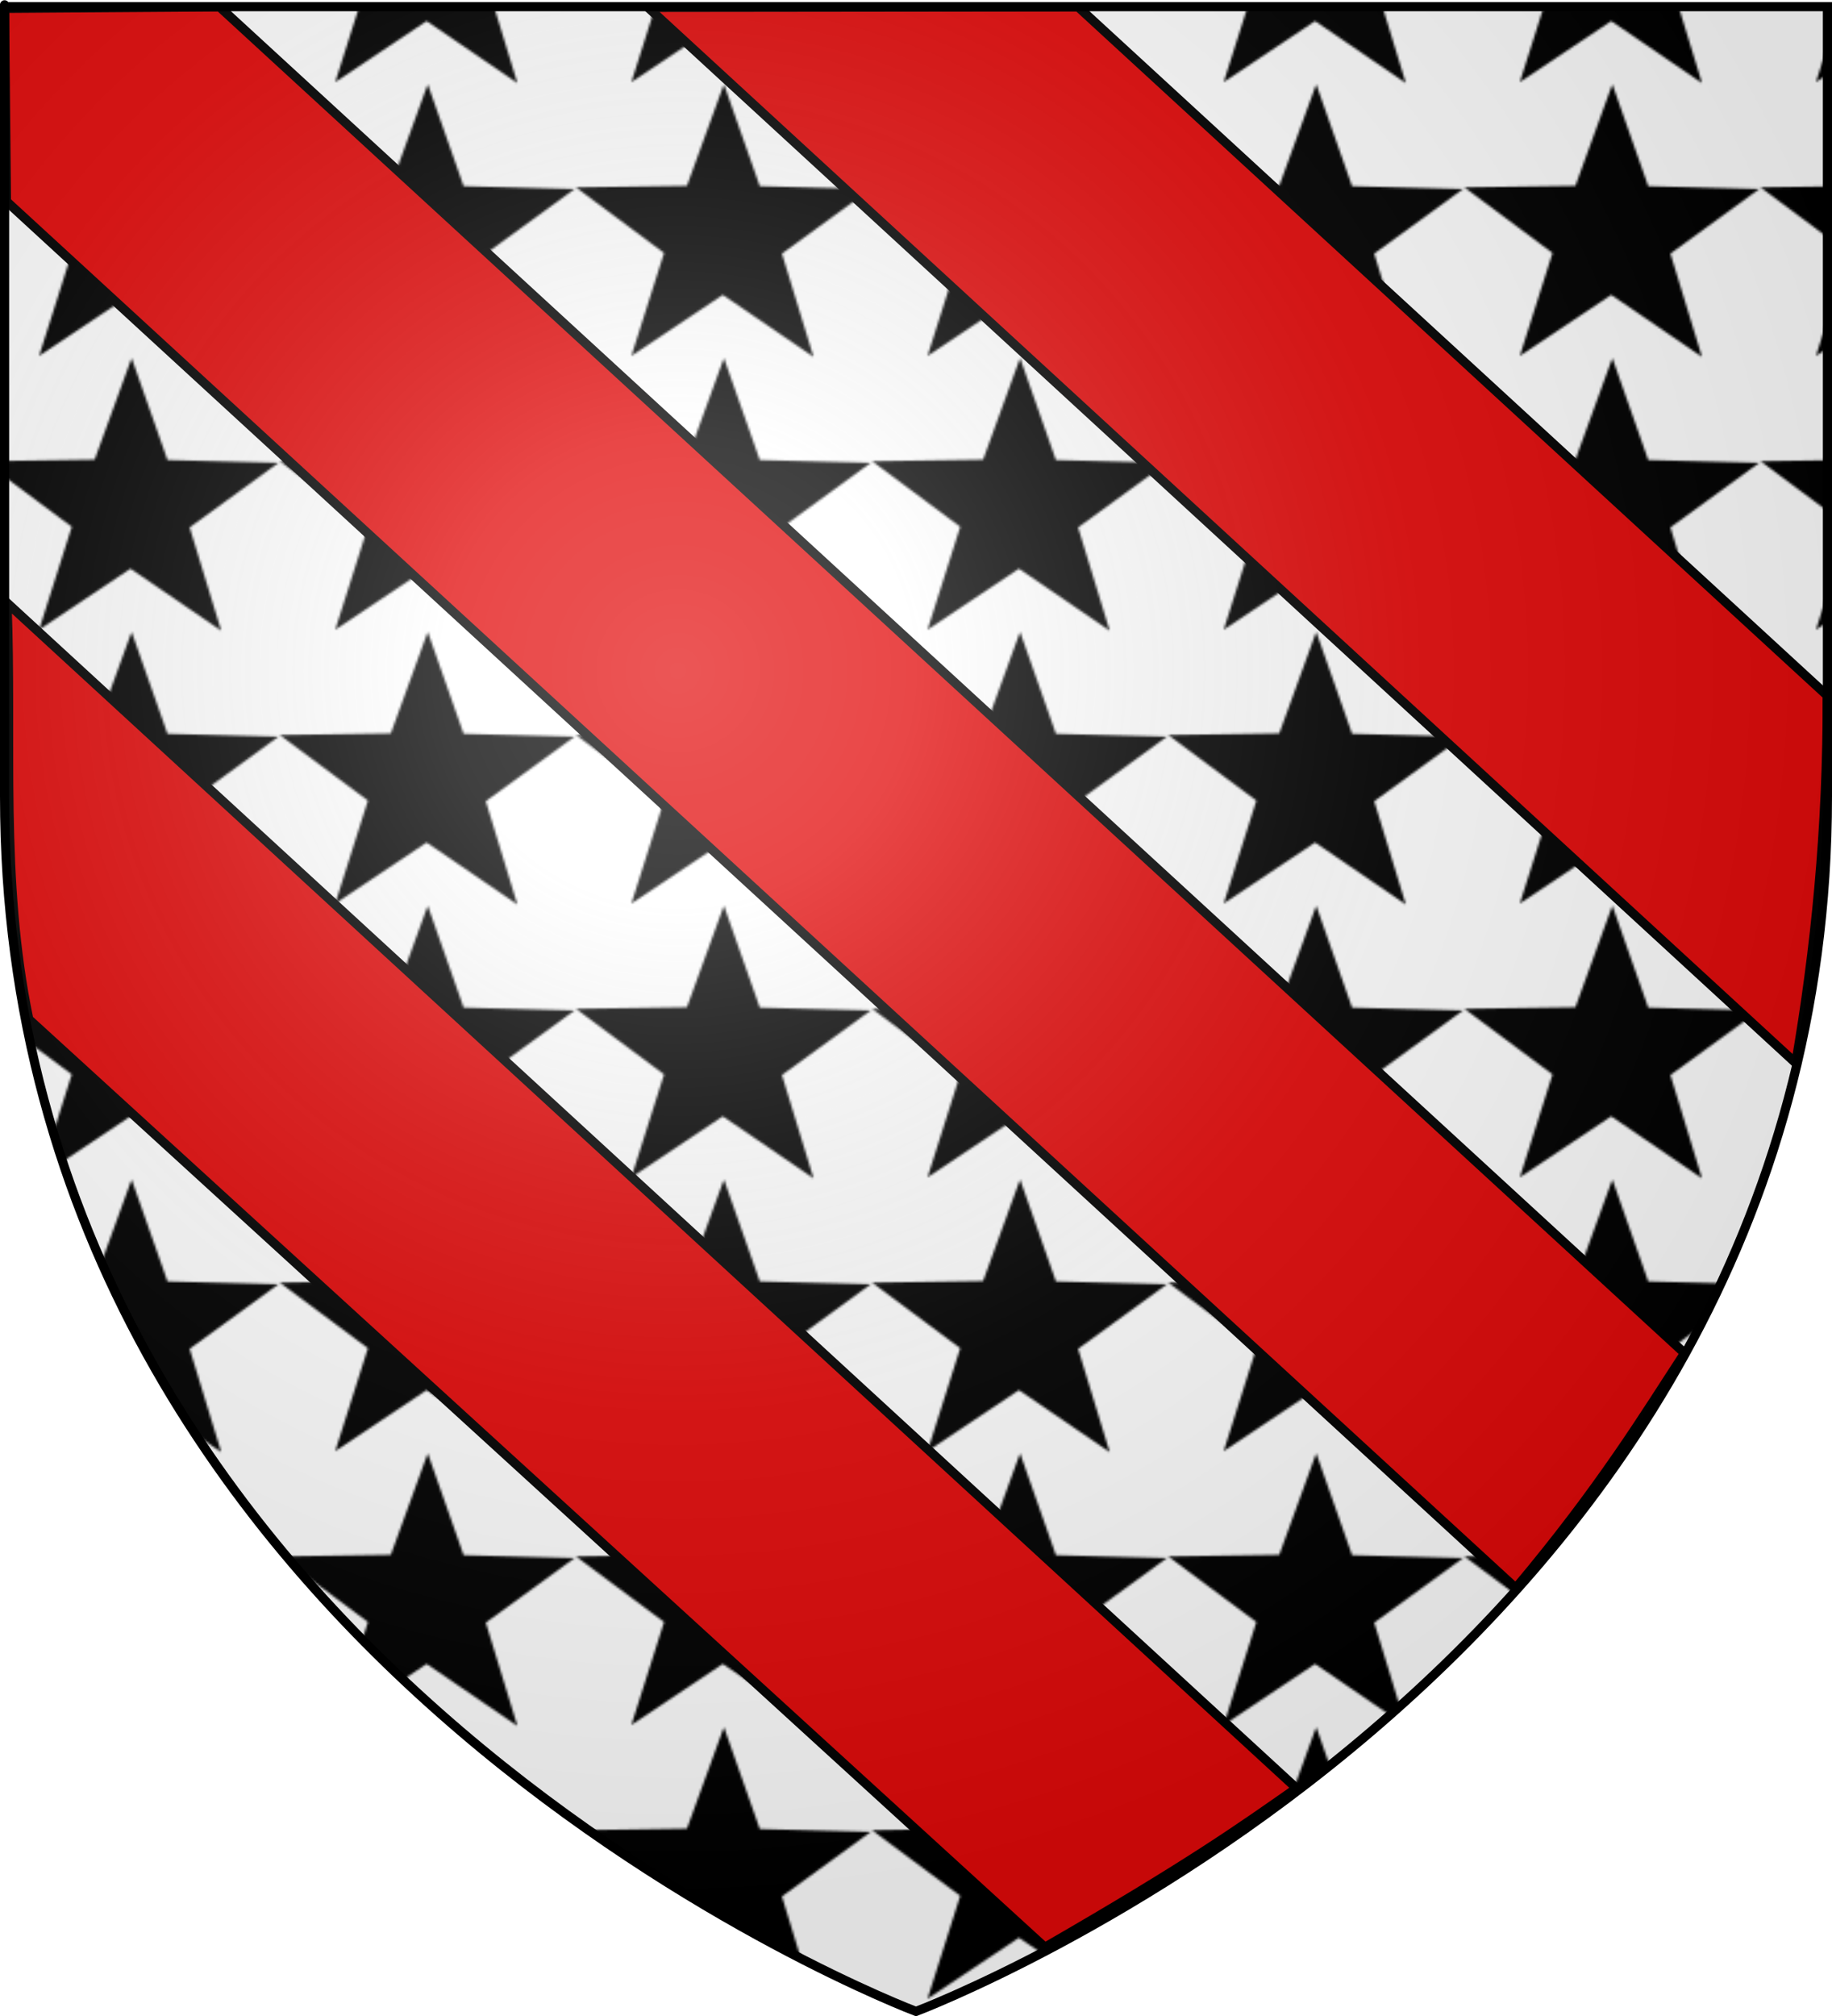
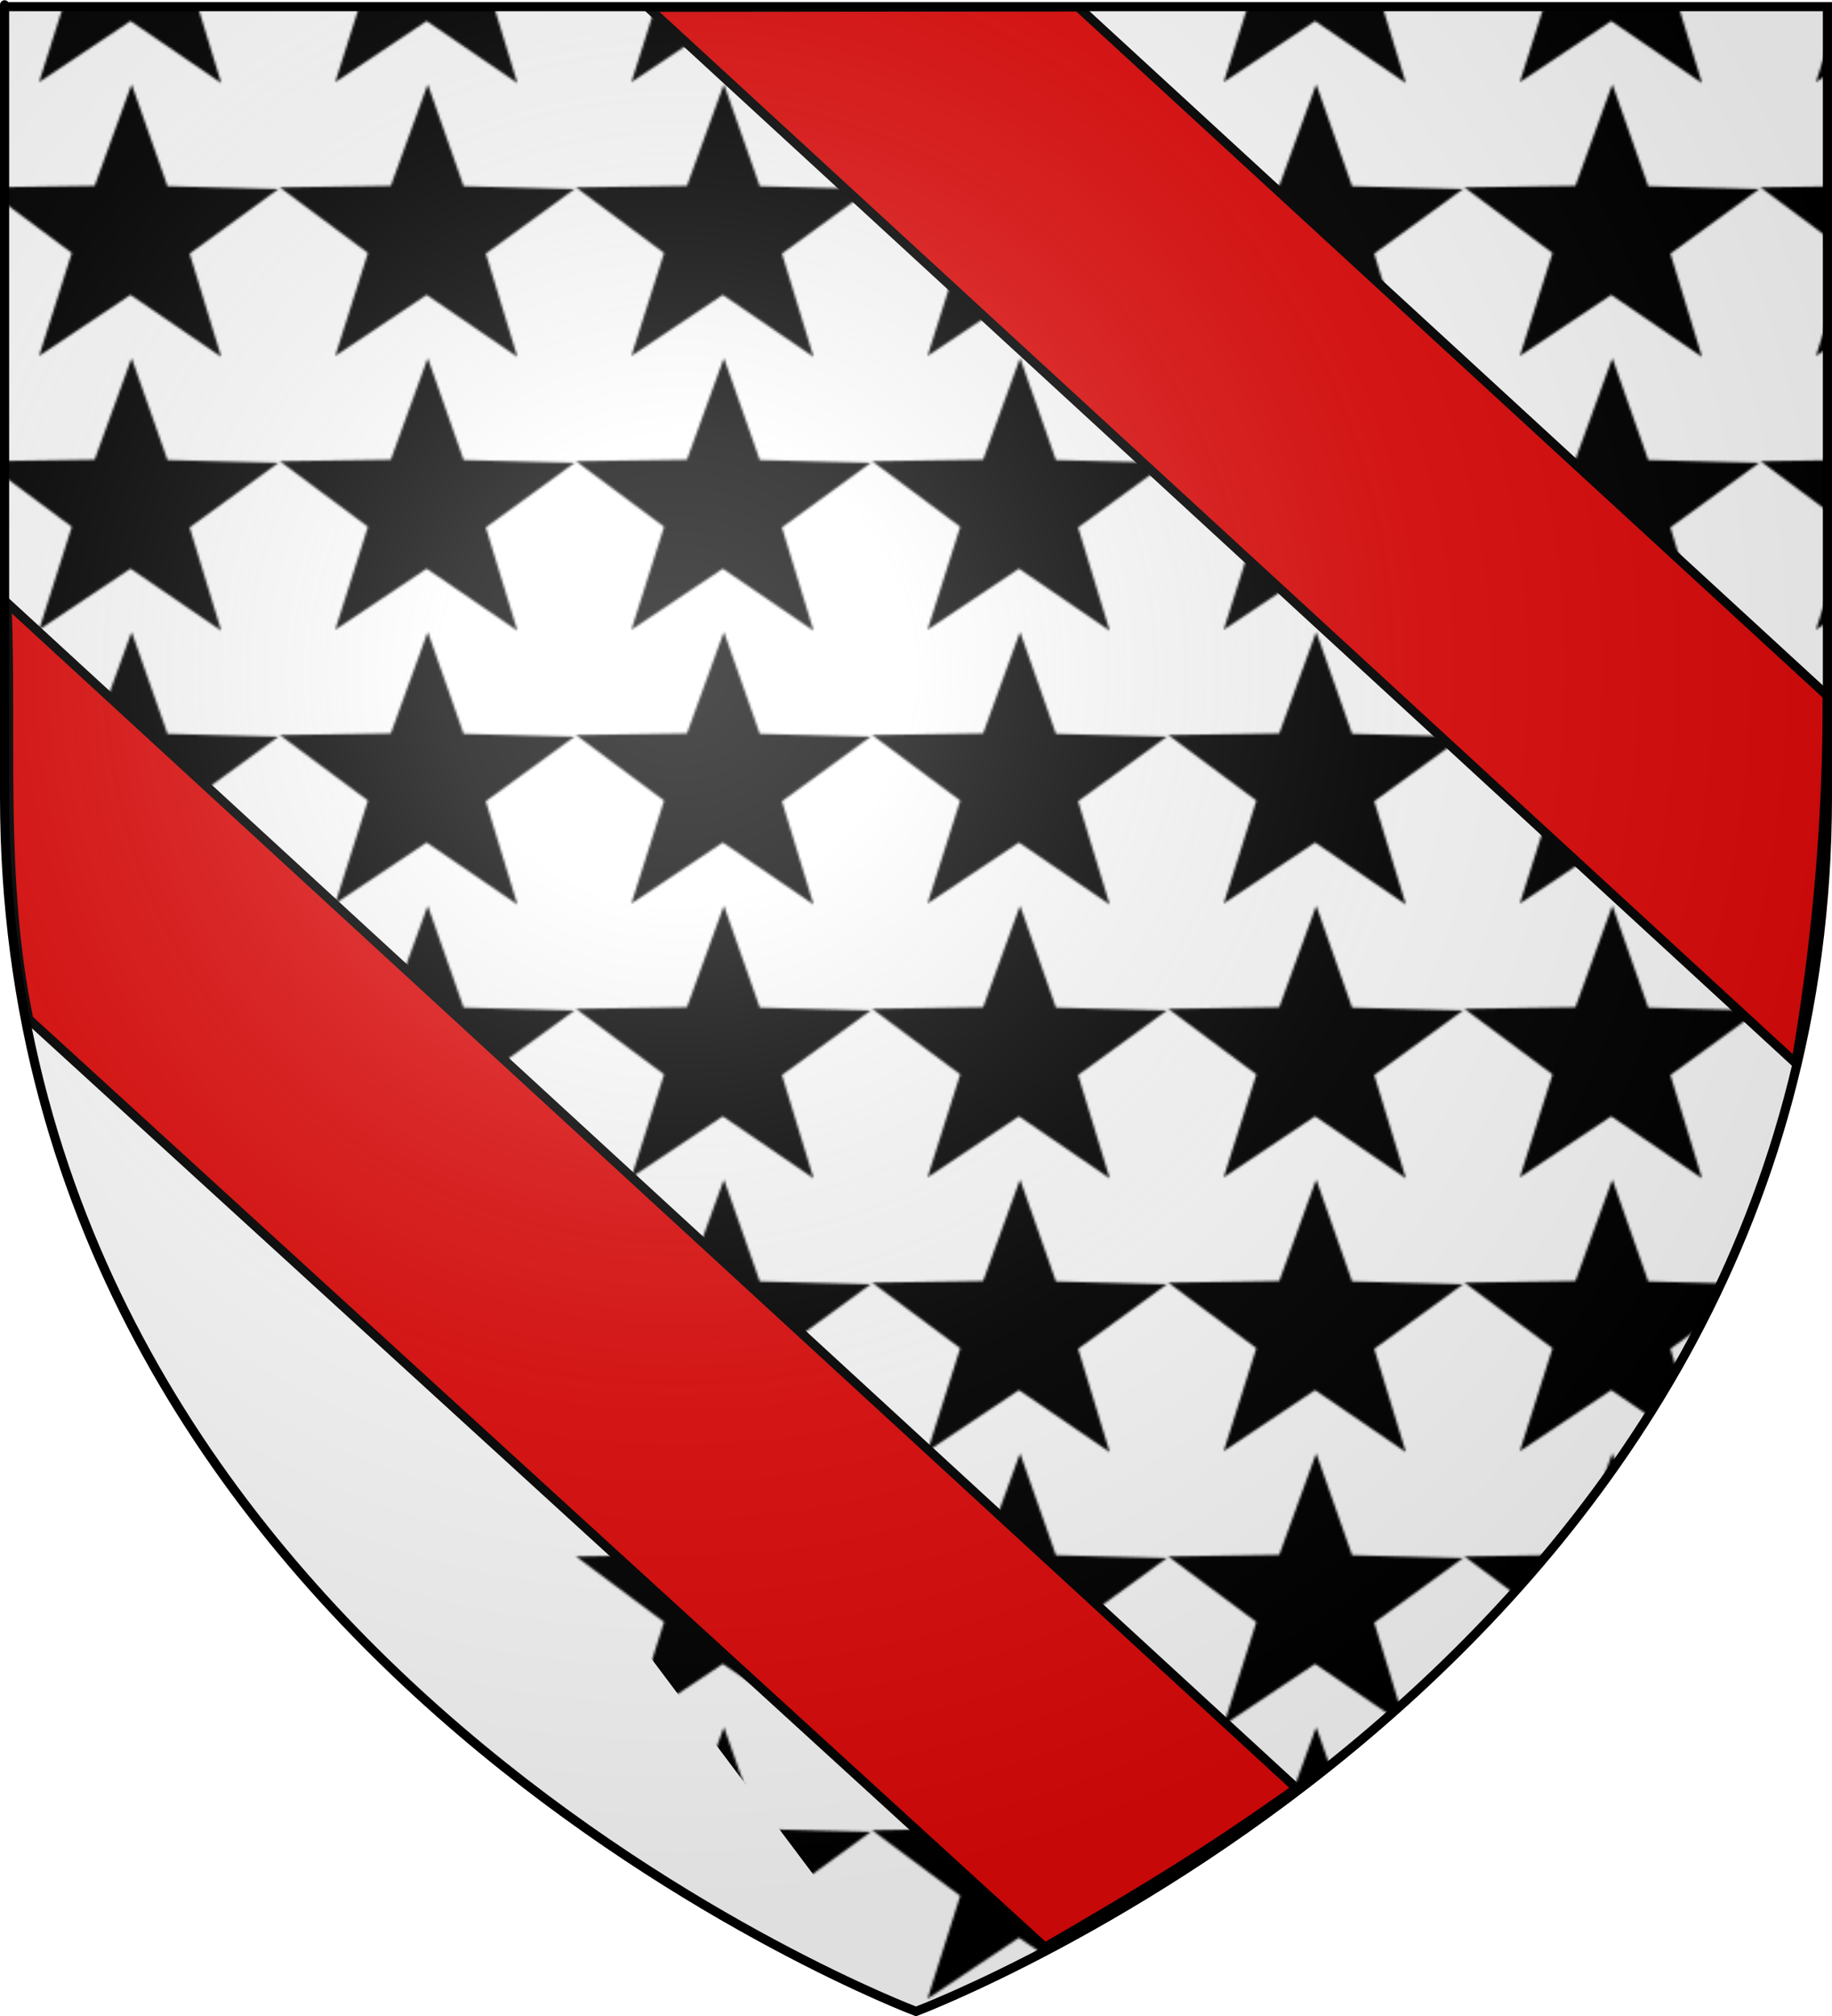
<svg xmlns="http://www.w3.org/2000/svg" xmlns:ns1="http://sodipodi.sourceforge.net/DTD/sodipodi-0.dtd" xmlns:ns2="http://www.inkscape.org/namespaces/inkscape" xmlns:xlink="http://www.w3.org/1999/xlink" height="660" width="600" version="1.0" id="svg2" ns1:version="0.32" ns2:version="0.47 r22583" ns1:docname="Blason imaginaire de Blanor et de Blioberis.svg" ns2:export-filename="/Users/olivier/Desktop/Blason Rouge/Blason_Vide_3D.png" ns2:export-xdpi="144" ns2:export-ydpi="144" ns2:output_extension="org.inkscape.output.svg.inkscape">
  <ns1:namedview ns2:window-height="850" ns2:window-width="1440" ns2:pageshadow="2" ns2:pageopacity="0.0" guidetolerance="10.0" gridtolerance="10.0" objecttolerance="10.0" borderopacity="1.0" bordercolor="#666666" pagecolor="#ffffff" id="base" showgrid="false" height="660px" ns2:zoom="0.56186601" ns2:cx="333.65045" ns2:cy="187.68938" ns2:window-x="-8" ns2:window-y="-8" ns2:current-layer="layer3" ns2:window-maximized="1" />
  <desc id="desc4">Flag of Canton of Valais (Wallis)</desc>
  <defs id="defs6">
    <pattern ns2:collect="always" xlink:href="#pattern2863" id="pattern4416" patternTransform="matrix(0.795,0,0,0.747,-199.471,206.846)" />
    <pattern ns2:collect="always" xlink:href="#pattern4402" id="pattern4414" patternTransform="translate(-550.089,112.518)" />
    <pattern ns2:collect="always" xlink:href="#pattern4394" id="pattern4410" patternTransform="translate(-459.32,206.846)" />
    <pattern ns2:collect="always" xlink:href="#pattern4384" id="pattern4406" patternTransform="translate(-402.367,110.738)" />
    <pattern ns2:collect="always" xlink:href="#pattern4381" id="pattern4402" patternTransform="translate(-261.764,112.518)" />
    <pattern ns2:collect="always" xlink:href="#pattern4378" id="pattern4398" patternTransform="translate(-325.836,206.846)" />
    <pattern ns2:collect="always" xlink:href="#pattern4375" id="pattern4394" patternTransform="translate(-199.471,206.846)" />
    <pattern ns2:collect="always" xlink:href="#pattern4370" id="pattern4384" patternTransform="translate(3.1494141e-5,1.8457031e-6)" />
    <pattern ns2:collect="always" xlink:href="#pattern4366" id="pattern4381" patternTransform="translate(131.704,1.8457031e-6)" />
    <pattern ns2:collect="always" xlink:href="#pattern4362" id="pattern4378" patternTransform="translate(72.971,135.264)" />
    <pattern ns2:collect="always" xlink:href="#pattern2863" id="pattern4375" patternTransform="translate(199.336,135.264)" />
    <pattern ns2:collect="always" xlink:href="#pattern4366" id="pattern4370" patternTransform="translate(-398.807,71.583)" />
    <pattern ns2:collect="always" xlink:href="#pattern4362" id="pattern4366" patternTransform="translate(-267.103,71.583)" />
    <pattern ns2:collect="always" xlink:href="#pattern2863" id="pattern4362" patternTransform="translate(-325.836,206.846)" />
    <ns2:perspective ns1:type="inkscape:persp3d" ns2:vp_x="0 : 330 : 1" ns2:vp_y="0 : 1000 : 0" ns2:vp_z="600 : 330 : 1" ns2:persp3d-origin="300 : 220 : 1" id="perspective178" />
    <linearGradient id="linearGradient2547">
      <stop style="stop-color:#ffffff;stop-opacity:0;" offset="0" id="stop2549" />
      <stop id="stop3703" offset="0.5" style="stop-color:#ffffff;stop-opacity:0;" />
      <stop style="stop-color:#ffffff;stop-opacity:0.149;" offset="0.75" id="stop3705" />
      <stop style="stop-color:#000000;stop-opacity:0.539;" offset="1" id="stop2551" />
    </linearGradient>
    <linearGradient id="linearGradient2893">
      <stop style="stop-color:white;stop-opacity:0.314;" offset="0" id="stop2895" />
      <stop id="stop2897" offset="0.19" style="stop-color:white;stop-opacity:0.251;" />
      <stop style="stop-color:#6b6b6b;stop-opacity:0.125;" offset="0.6" id="stop2901" />
      <stop style="stop-color:black;stop-opacity:0.125;" offset="1" id="stop2899" />
    </linearGradient>
    <radialGradient ns2:collect="always" xlink:href="#linearGradient2893" id="radialGradient3163" gradientUnits="userSpaceOnUse" gradientTransform="matrix(1.353,0,0,1.349,-77.629,-85.747)" cx="221.445" cy="226.331" fx="221.445" fy="226.331" r="300" />
    <ns2:perspective id="perspective2977" ns2:persp3d-origin="0.5 : 0.33333333 : 1" ns2:vp_z="1 : 0.5 : 1" ns2:vp_y="0 : 1000 : 0" ns2:vp_x="0 : 0.5 : 1" ns1:type="inkscape:persp3d" />
    <pattern patternUnits="userSpaceOnUse" width="193.457" height="169.587" patternTransform="matrix(0.772,0,0,0.69,20.594,36.202)" id="pattern3013">
-       <path ns1:nodetypes="ccsssssssssssssssssssssssssssssssssssccsssc" style="fill:#000000;fill-opacity:1;fill-rule:evenodd;stroke:#000000;stroke-width:3;stroke-linejoin:bevel;stroke-miterlimit:4;stroke-opacity:1;stroke-dasharray:none" d="m 171.394,1.617 c 0.234,5.741 0.741,5.007 0.04,5.208 1.212,4.227 2.125,8.611 2.753,13.088 0.628,4.477 0.972,9.046 0.972,13.722 0,3.028 -0.137,6.018 -0.405,8.967 -0.268,2.949 -0.652,5.839 -1.174,8.695 -0.522,2.856 -1.179,5.676 -1.943,8.423 -0.764,2.748 -1.639,5.436 -2.631,8.061 -0.992,2.625 -2.112,5.166 -3.319,7.653 -1.207,2.487 -2.517,4.911 -3.927,7.246 -1.409,2.335 -2.895,4.58 -4.493,6.748 -1.598,2.168 -3.286,4.264 -5.06,6.249 -1.774,1.986 -3.65,3.872 -5.586,5.661 -1.936,1.789 -3.946,3.494 -6.031,5.072 -2.086,1.578 -4.255,3.041 -6.477,4.393 -2.222,1.352 -4.496,2.603 -6.841,3.713 -2.345,1.111 -4.75,2.088 -7.205,2.944 -2.455,0.855 -4.977,1.589 -7.529,2.174 -2.552,0.585 -5.136,1.013 -7.772,1.313 -2.636,0.3 -5.309,0.453 -8.015,0.453 -2.706,0 -5.379,-0.153 -8.015,-0.453 -2.636,-0.3 -5.22,-0.728 -7.772,-1.313 -2.553,-0.585 -5.073,-1.318 -7.529,-2.174 -2.456,-0.855 -4.859,-1.833 -7.205,-2.944 -2.346,-1.111 -4.618,-2.362 -6.841,-3.713 -2.223,-1.352 -4.39,-2.815 -6.477,-4.393 -2.087,-1.578 -4.094,-3.283 -6.031,-5.072 -1.938,-1.789 -3.811,-3.675 -5.586,-5.661 -1.775,-1.986 -3.461,-4.082 -5.06,-6.249 -1.599,-2.168 -3.123,-4.413 -4.534,-6.748 -1.41,-2.335 -2.718,-4.759 -3.927,-7.246 -1.208,-2.487 -2.326,-5.029 -3.319,-7.653 -0.993,-2.625 -1.867,-5.313 -2.631,-8.061 C 21.056,56.971 20.401,54.151 19.878,51.295 19.355,48.439 18.972,45.549 18.704,42.6 18.436,39.651 18.299,36.661 18.299,33.634 c 0,-4.675 0.344,-9.245 0.972,-13.722 C 19.849,15.79 20.746,11.778 21.821,7.866 21.691,6.06 23.835,3.334 23.786,1.5 11.27,18.891 1.5,41.674 1.5,65.379 c 0,56.716 42.674,102.708 95.249,102.708 52.575,0 95.208,-45.992 95.208,-102.708 0,-24.082 -7.686,-46.239 -20.564,-63.762 z" id="path14762" />
-     </pattern>
+       </pattern>
    <pattern patternUnits="userSpaceOnUse" width="216.146" height="197.512" patternTransform="translate(-363.348,272.429)" id="pattern4518">
      <g id="g4510" transform="translate(363.348,-272.429)">
        <g transform="matrix(0.966,0,0,0.955,-1858.606,49.23)" id="g2570">
          <g style="fill:#fcef3c;fill-opacity:1;stroke:#000000;stroke-opacity:1;display:inline" transform="matrix(1.341,0,0,1.517,1544.331,203.823)" id="g14744">
            <g style="fill:#fcef3c;fill-opacity:1;stroke:#000000;stroke-width:7.082;stroke-miterlimit:4;stroke-opacity:1;stroke-dasharray:none;display:inline" id="g14746" transform="matrix(0.414,0,0,0.433,175.146,-45.591)" />
            <g style="fill:#fcef3c;fill-opacity:1;stroke:#000000;stroke-opacity:1" id="g14748" transform="translate(-8.303,-5.822)">
              <rect style="fill:url(#pattern3013);stroke:none" width="149.347" height="117.026" x="20.594" y="36.202" id="rect3016" />
            </g>
          </g>
        </g>
-         <rect style="fill:none;stroke:none" id="rect4508" width="216.146" height="197.512" x="-363.348" y="272.429" />
      </g>
    </pattern>
    <pattern patternUnits="userSpaceOnUse" width="121.461" height="119.568" patternTransform="translate(-199.471,206.846)" id="pattern2863">
      <path transform="matrix(0.732,0.147,-0.142,0.756,434.214,-79.438)" d="m -393.332,339.639 -55.944,-25.086 -42.957,43.746 6.57,-60.958 -54.879,-27.337 60.005,-12.588 9.04,-60.641 30.515,53.178 60.466,-10.141 -41.145,45.454 28.33,54.373 z" ns2:randomized="0" ns2:rounded="0" ns2:flatsided="false" ns1:arg2="1.3843134" ns1:arg1="0.75599488" ns1:r2="34.240982" ns1:r1="85.614815" ns1:cy="280.90607" ns1:cx="-455.62463" ns1:sides="5" id="path2861" style="fill:#000000;fill-opacity:1;fill-rule:nonzero;stroke:none" ns1:type="star" />
    </pattern>
    <pattern patternUnits="userSpaceOnUse" width="320.796" height="254.832" patternTransform="translate(-398.807,71.583)" id="pattern4372">
      <rect id="rect2866" y="135.264" x="199.336" height="119.568" width="121.461" style="fill:url(#pattern4375);stroke:none" />
      <rect style="fill:url(#pattern4378);stroke:none" width="121.461" height="119.568" x="72.971" y="135.264" id="rect4360" />
      <rect id="rect4364" y="0" x="131.704" height="119.568" width="121.461" style="fill:url(#pattern4381);stroke:none" />
      <rect style="fill:url(#pattern4384);stroke:none" width="121.461" height="119.568" x="0" y="0" id="rect4368" />
    </pattern>
  </defs>
  <g ns2:groupmode="layer" id="layer3" ns2:label="Fond écu" style="display:inline">
    <path ns1:nodetypes="cccccc" d="m 300,658.5 c 0,0 298.5,-112.32 298.5,-397.772 0,-285.452 0,-258.552 0,-258.552 l -597,0 0,258.552 C 1.5,546.18 300,658.5 300,658.5 z" style="fill:#ffffff;fill-opacity:1;fill-rule:evenodd;stroke:none" id="path2846" />
    <path id="path2855" style="fill:none;fill-opacity:1;fill-rule:evenodd;stroke:none" d="m 300,658.5 c 0,0 298.5,-112.32 298.5,-397.772 0,-285.452 0,-258.552 0,-258.552 l -597,0 0,258.552 C 1.5,546.18 300,658.5 300,658.5 z" ns1:nodetypes="cccccc" />
    <rect style="stroke:none;fill:none" width="320.796" height="254.832" x="-398.807" y="71.583" id="rect4386" />
-     <path id="path3640" style="fill:url(#pattern4416);fill-opacity:1;fill-rule:evenodd;stroke:none" d="m 300,658.5 c 0,0 298.5,-112.32 298.5,-397.772 0,-285.452 0,-258.552 0,-258.552 l -597,0 0,258.552 C 1.5,546.18 300,658.5 300,658.5 z" ns1:nodetypes="cccccc" />
+     <path id="path3640" style="fill:url(#pattern4416);fill-opacity:1;fill-rule:evenodd;stroke:none" d="m 300,658.5 c 0,0 298.5,-112.32 298.5,-397.772 0,-285.452 0,-258.552 0,-258.552 l -597,0 0,258.552 z" ns1:nodetypes="cccccc" />
  </g>
  <g ns2:groupmode="layer" id="layer4" ns2:label="Meubles">
    <g style="fill:#e20909;stroke:#000000;stroke-width:3;stroke-miterlimit:4;stroke-opacity:1;stroke-dasharray:none" id="g2876" transform="matrix(0.996,0,0,0.996,1.483,0.313)">
-       <path ns1:nodetypes="cccccc" id="rect1958" d="M 70.682,1.946 552.441,444.476 c -13.209,20.187 -27.401,43.773 -55.507,77.217 L 0.637,65.877 0.011,2.442 70.682,1.946 z" style="fill:#e20909;fill-opacity:1;fill-rule:nonzero;stroke:#000000;stroke-width:3;stroke-miterlimit:4;stroke-opacity:1;stroke-dasharray:none" />
      <path ns1:nodetypes="ccccc" id="path2849" d="M 0.822,197.842 424.838,587.475 c -18.14,12.703 -34.933,24.733 -82.737,52.269 L 7.979,334.715 C -1.533,289.091 2.591,243.466 0.822,197.842 z" style="fill:#e20909;fill-opacity:1;fill-rule:nonzero;stroke:#000000;stroke-width:3;stroke-miterlimit:4;stroke-opacity:1;stroke-dasharray:none" />
      <path ns1:nodetypes="ccccc" id="path2851" d="M 353.008,1.962 599.346,228.324 c 0.121,43.833 -3.93,83.493 -10.34,120.795 L 211.562,2.12 353.008,1.962 z" style="fill:#e20909;fill-opacity:1;fill-rule:nonzero;stroke:#000000;stroke-width:3;stroke-miterlimit:4;stroke-opacity:1;stroke-dasharray:none" />
    </g>
  </g>
  <g ns2:groupmode="layer" id="layer2" ns2:label="Reflet final" ns1:insensitive="true">
    <path ns1:nodetypes="cccccc" d="M 300,658.5 C 300,658.5 598.5,546.18 598.5,260.728 C 598.5,-24.723 598.5,2.176 598.5,2.176 L 1.5,2.176 L 1.5,260.728 C 1.5,546.18 300,658.5 300,658.5 z " style="opacity:1;fill:url(#radialGradient3163);fill-opacity:1;fill-rule:evenodd;stroke:none;stroke-width:1px;stroke-linecap:butt;stroke-linejoin:miter;stroke-opacity:1" id="path2875" ns2:export-xdpi="144" ns2:export-ydpi="144" />
  </g>
  <g ns2:groupmode="layer" id="layer1" ns2:label="Contour final" ns1:insensitive="true" style="display:inline">
    <path ns1:nodetypes="cccccc" d="m 300,658.5 c 0,0 -298.5,-112.32 -298.5,-397.772 0,-285.452 0,-258.552 0,-258.552 l 597,0 0,258.552 c 0,285.452 -298.5,397.772 -298.5,397.772 z" style="fill:none;stroke:#000000;stroke-width:3;stroke-linecap:butt;stroke-linejoin:miter;stroke-miterlimit:4;stroke-opacity:1;stroke-dasharray:none" id="path1411" ns2:export-xdpi="144" ns2:export-ydpi="144" />
  </g>
</svg>